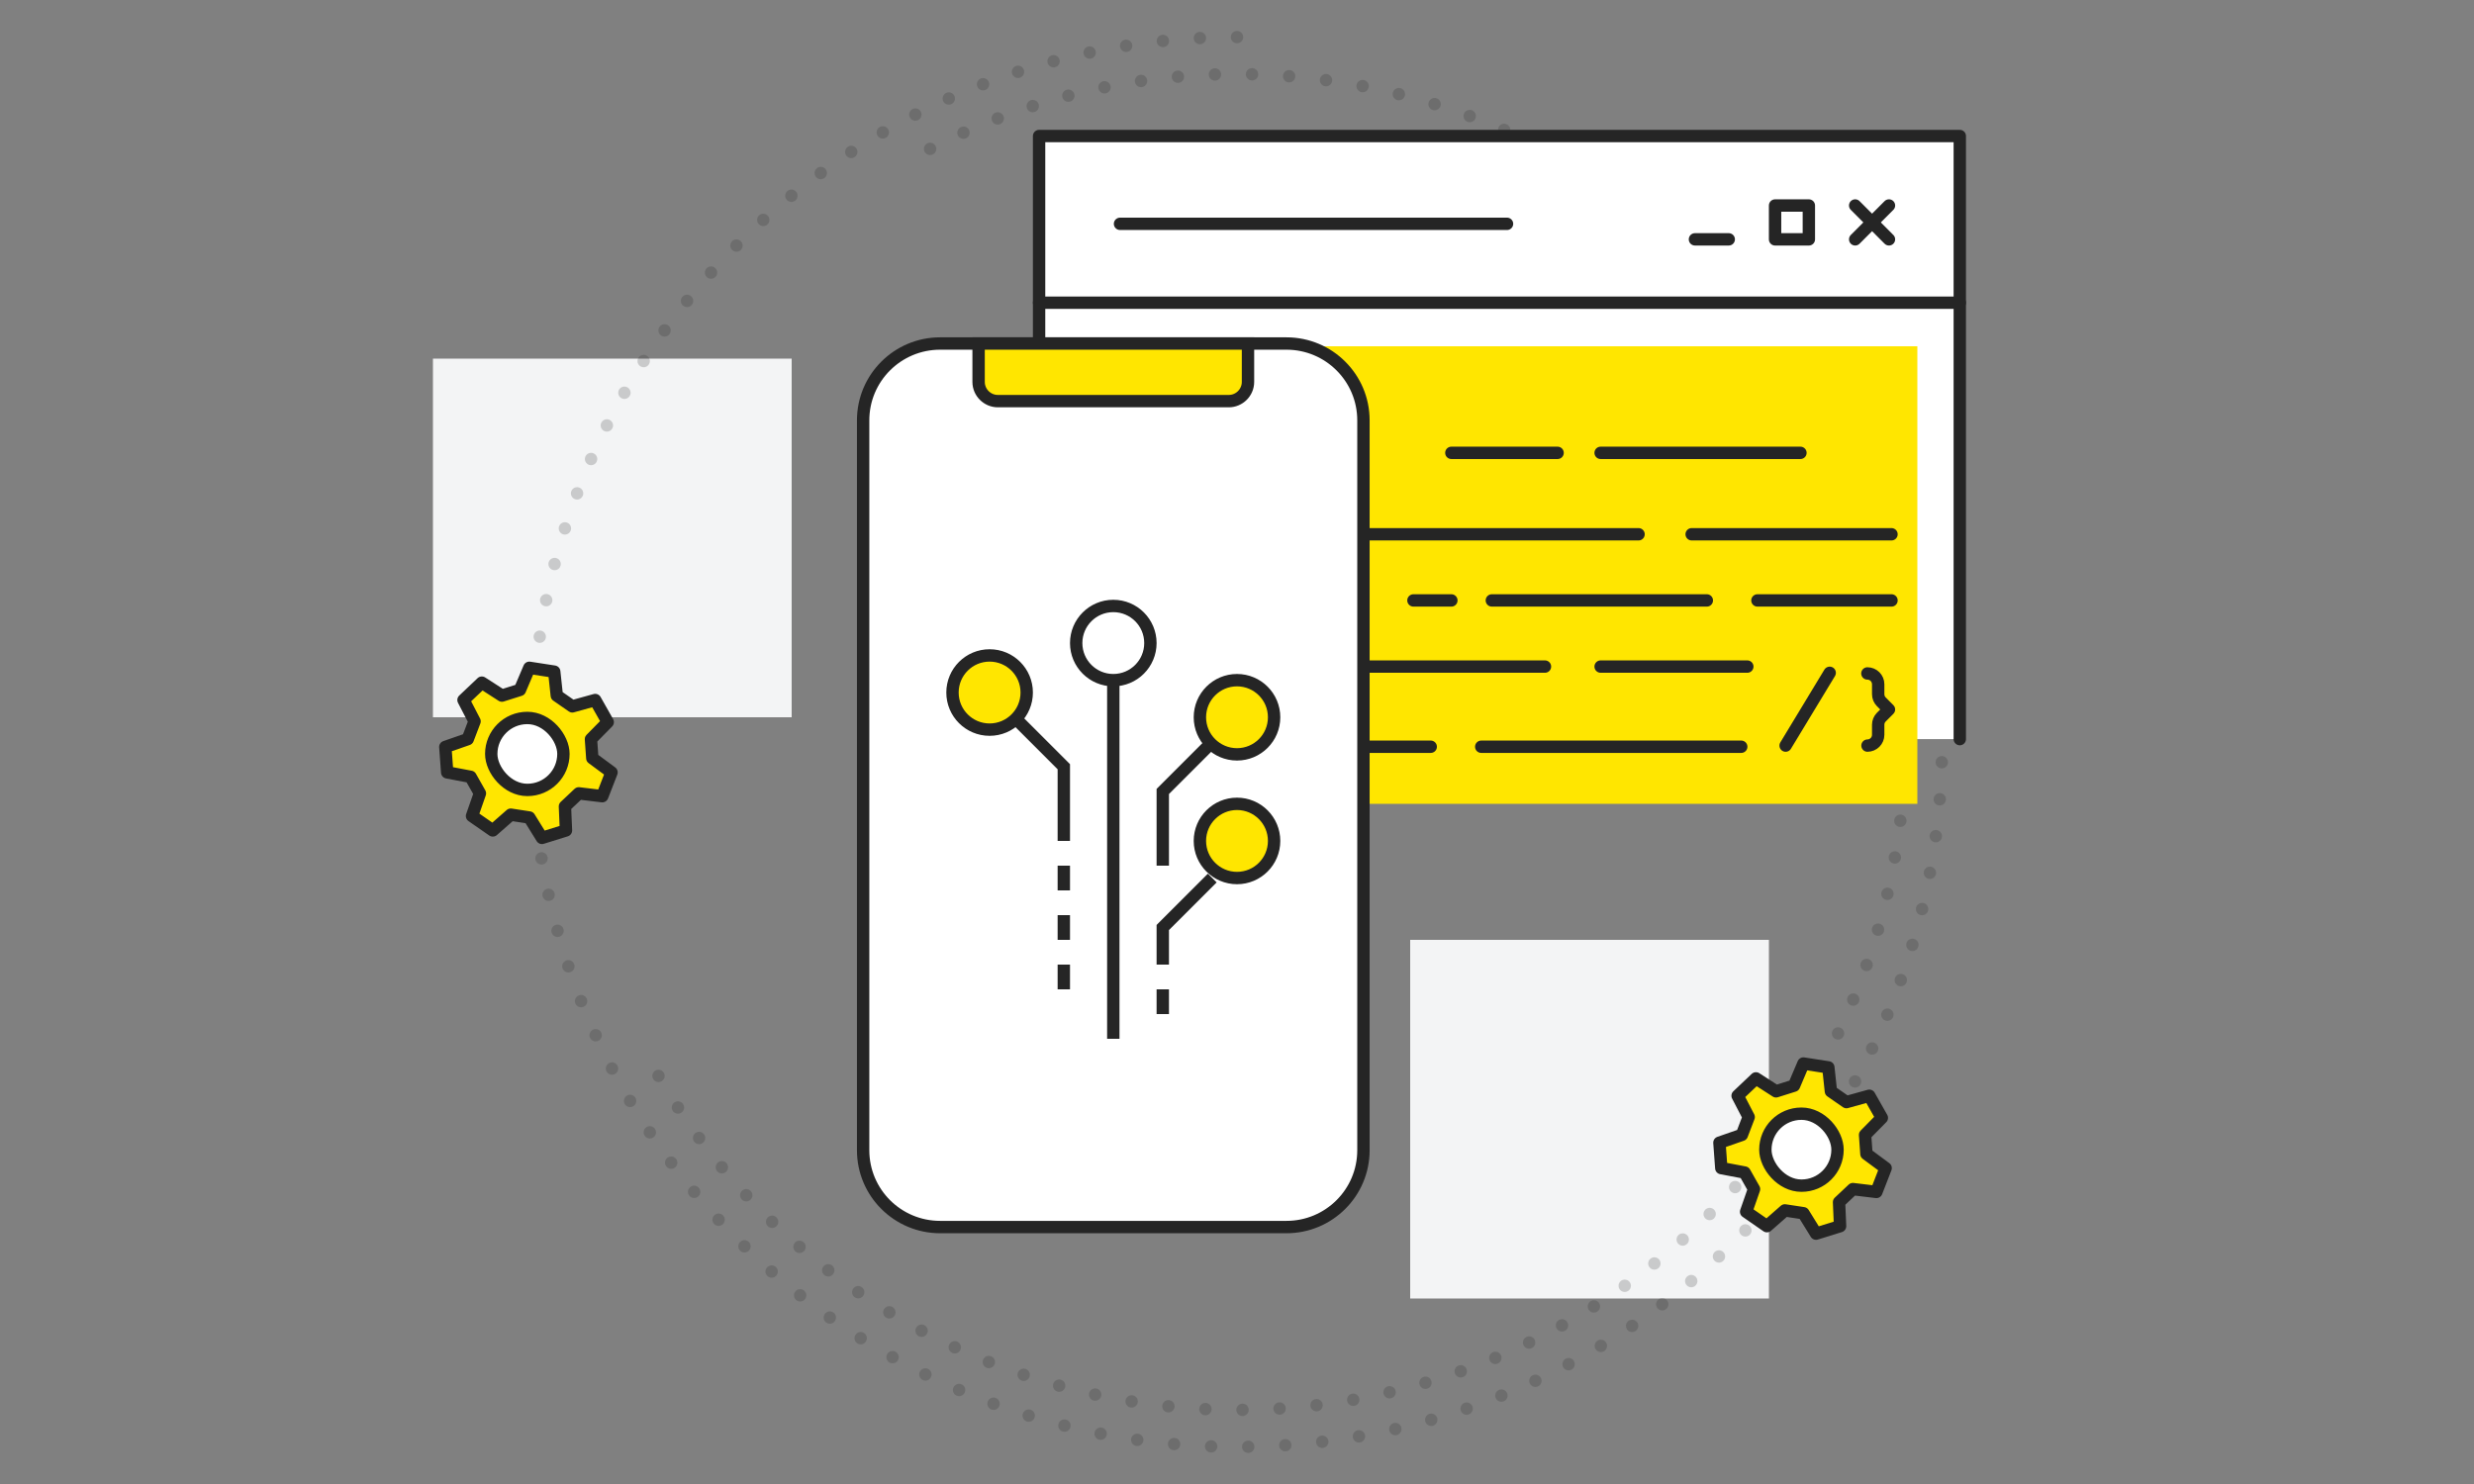
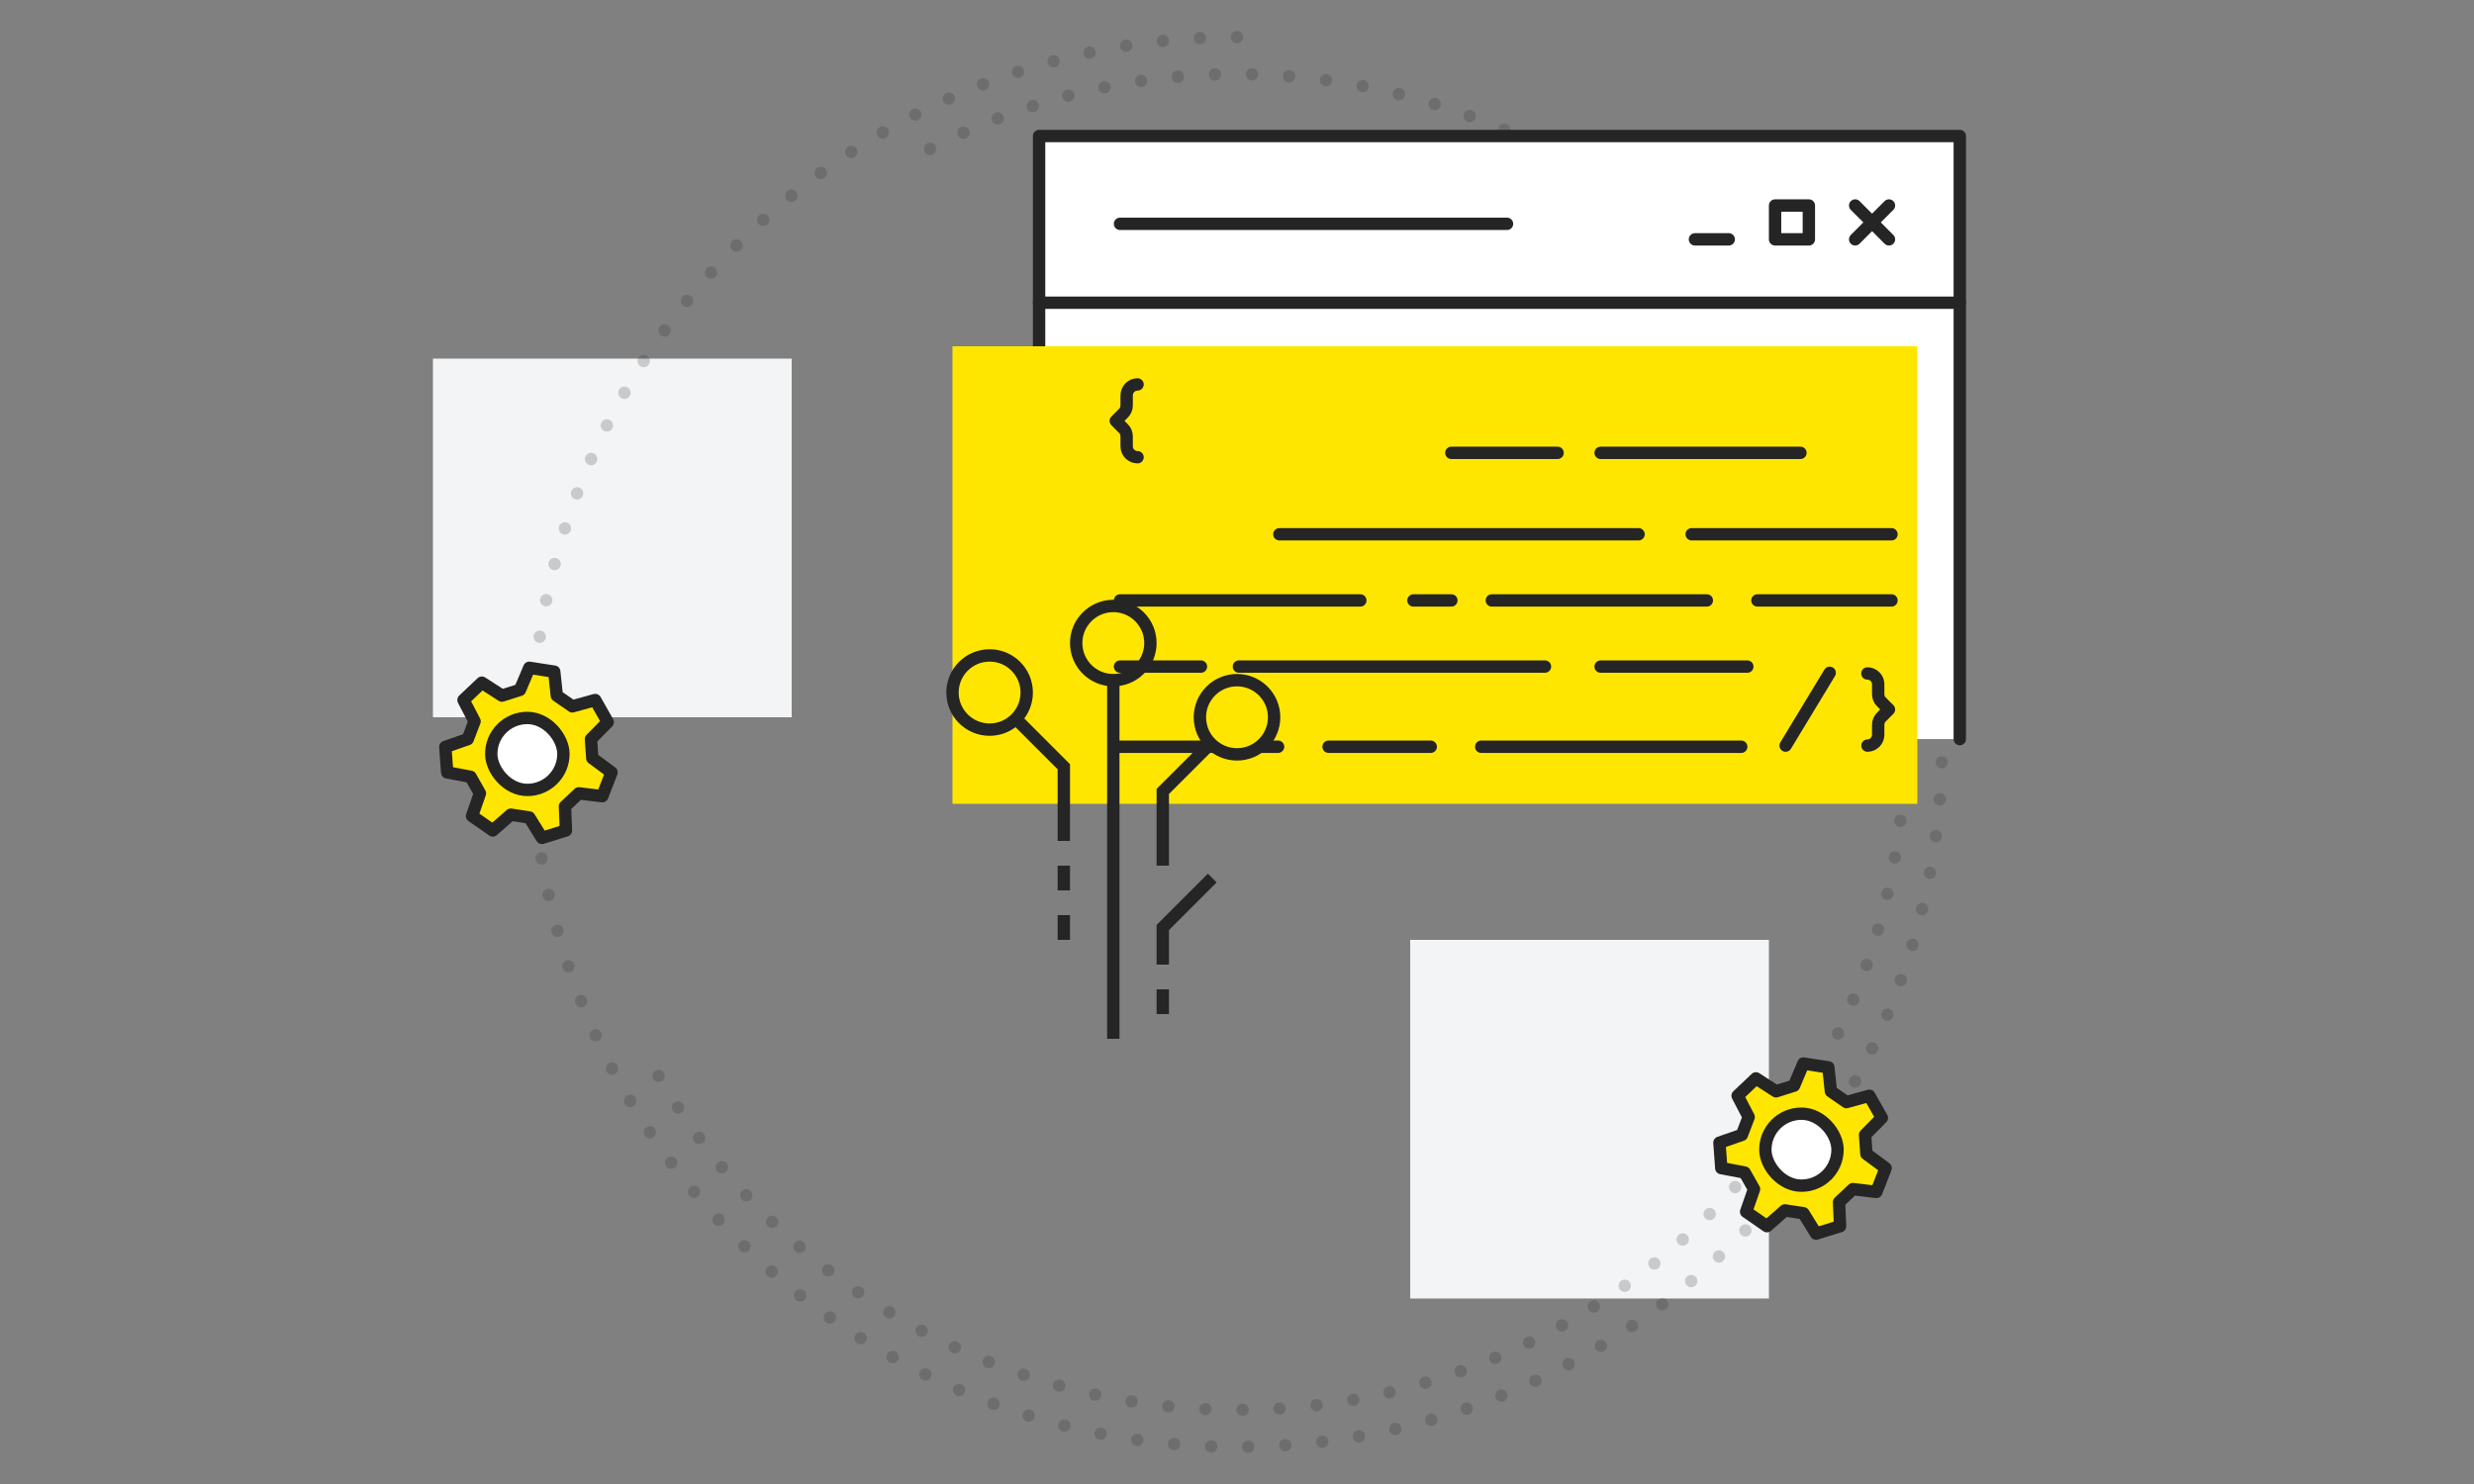
<svg xmlns="http://www.w3.org/2000/svg" width="200" height="120" viewBox="0 0 200 120" fill="none">
  <rect x="0" y="0" width="200" height="120" fill="#808080" stroke="none" />
  <g clip-path="url(#clip0_505_957)">
    <rect x="35" y="29" width="29" height="29" fill="#F3F4F5" />
    <rect x="114" y="76" width="29" height="29" fill="#F3F4F5" />
    <path opacity="0.2" d="M53.234 87C68.146 112.828 101.171 121.677 126.999 106.765C152.827 91.854 161.676 58.828 146.765 33C131.853 7.172 98.827 -1.677 72.999 13.235" stroke="#252525" stroke-linecap="round" stroke-dasharray="0 3" />
    <path opacity="0.2" d="M100 3C68.52 3 43 28.52 43 60C43 91.48 68.52 117 100 117C131.48 117 157 91.48 157 60" stroke="#252525" stroke-linecap="round" stroke-dasharray="0 3" />
    <path fill-rule="evenodd" clip-rule="evenodd" d="M150.883 93.308L150.774 91.769L152.129 90.393L151.117 88.605L149.267 89.118L148.012 88.247L147.804 86.311L145.79 86L145.031 87.788L143.577 88.247L141.952 87.201L140.47 88.605L141.364 90.328L140.813 91.769L139 92.4L139.151 94.456L141.04 94.814L141.797 96.153L141.158 97.985L142.838 99.151L144.29 97.876L145.79 98.105L146.811 99.755L148.753 99.151L148.67 97.208L149.79 96.153L151.688 96.382L152.436 94.456L150.883 93.308Z" fill="#FFE600" stroke="#252525" stroke-linecap="round" stroke-linejoin="round" />
    <rect x="142.713" y="90.056" width="5.834" height="5.819" rx="2.91" fill="white" stroke="#252525" stroke-linecap="round" stroke-linejoin="round" />
    <path fill-rule="evenodd" clip-rule="evenodd" d="M47.883 61.308L47.774 59.769L49.129 58.393L48.117 56.605L46.267 57.118L45.012 56.247L44.804 54.311L42.79 54L42.031 55.788L40.577 56.247L38.952 55.201L37.47 56.605L38.364 58.328L37.813 59.769L36 60.4L36.151 62.456L38.04 62.814L38.797 64.153L38.158 65.985L39.838 67.151L41.29 65.876L42.79 66.105L43.811 67.755L45.753 67.151L45.67 65.208L46.79 64.153L48.688 64.382L49.436 62.456L47.883 61.308Z" fill="#FFE600" stroke="#252525" stroke-linecap="round" stroke-linejoin="round" />
    <rect x="39.713" y="58.056" width="5.834" height="5.819" rx="2.91" fill="white" stroke="#252525" stroke-linecap="round" stroke-linejoin="round" />
    <path d="M149.843 36.618H152.91" stroke="#252525" stroke-linecap="round" stroke-linejoin="round" />
    <path fill-rule="evenodd" clip-rule="evenodd" d="M84 59.766V25.036V11H158.431V59.766" fill="white" />
    <path d="M84 59.766V25.036V11H158.431V59.766" stroke="#252525" stroke-linecap="round" stroke-linejoin="round" />
    <rect x="77" y="28" width="78" height="37" fill="#FFE600" />
    <path d="M129.395 36.618H145.548" stroke="#252525" stroke-linecap="round" stroke-linejoin="round" />
    <path d="M158.431 24.477H84" stroke="#252525" stroke-linecap="round" stroke-linejoin="round" />
    <path d="M121.828 18.099H90.543" stroke="#252525" stroke-linecap="round" stroke-linejoin="round" />
    <path d="M136.755 43.202H152.909" stroke="#252525" stroke-linecap="round" stroke-linejoin="round" />
    <path d="M103.426 43.202H132.462" stroke="#252525" stroke-linecap="round" stroke-linejoin="round" />
-     <path d="M90.543 43.202H100.154" stroke="#252525" stroke-linecap="round" stroke-linejoin="round" />
    <path d="M97.086 53.902H90.543" stroke="#252525" stroke-linecap="round" stroke-linejoin="round" />
    <path d="M124.896 53.902H100.154" stroke="#252525" stroke-linecap="round" stroke-linejoin="round" />
    <path d="M129.395 53.902H141.254" stroke="#252525" stroke-linecap="round" stroke-linejoin="round" />
    <path d="M109.969 48.552H90.543" stroke="#252525" stroke-linecap="round" stroke-linejoin="round" />
    <path d="M117.33 48.552H114.263" stroke="#252525" stroke-linecap="round" stroke-linejoin="round" />
    <path d="M137.981 48.552H120.601" stroke="#252525" stroke-linecap="round" stroke-linejoin="round" />
    <path d="M152.91 48.552H142.072" stroke="#252525" stroke-linecap="round" stroke-linejoin="round" />
    <path d="M103.321 60.383H90.315" stroke="#252525" stroke-linecap="round" stroke-linejoin="round" />
    <path d="M115.661 60.383H107.401" stroke="#252525" stroke-linecap="round" stroke-linejoin="round" />
    <path d="M140.763 60.383H119.744" stroke="#252525" stroke-linecap="round" stroke-linejoin="round" />
    <path d="M117.329 36.618H125.917" stroke="#252525" stroke-linecap="round" stroke-linejoin="round" />
    <path d="M91.96 36.972V36.972C91.475 36.972 91.079 36.578 91.079 36.09V35.281C91.079 35.047 90.988 34.822 90.823 34.658L90.201 34.034L90.823 33.41C90.988 33.245 91.079 33.02 91.079 32.786V31.969C91.079 31.485 91.47 31.092 91.952 31.086H91.96" stroke="#252525" stroke-linecap="round" stroke-linejoin="round" />
    <path d="M152.705 16.617L149.974 19.354" stroke="#252525" stroke-linecap="round" stroke-linejoin="round" />
    <path d="M152.705 19.354L149.974 16.617" stroke="#252525" stroke-linecap="round" stroke-linejoin="round" />
    <path d="M139.753 19.354H137.021" stroke="#252525" stroke-linecap="round" stroke-linejoin="round" />
    <path fill-rule="evenodd" clip-rule="evenodd" d="M143.498 19.355H146.229V16.618H143.498V19.355Z" stroke="#252525" stroke-linecap="round" stroke-linejoin="round" />
    <path d="M150.961 54.457C151.443 54.457 151.834 54.847 151.834 55.332V56.135C151.834 56.366 151.925 56.588 152.088 56.752L152.705 57.371L152.088 57.988C151.925 58.152 151.834 58.374 151.834 58.605V59.417C151.834 59.897 151.447 60.287 150.969 60.291" stroke="#252525" stroke-linecap="round" stroke-linejoin="round" />
    <path d="M147.914 54.406L144.351 60.291" stroke="#252525" stroke-linecap="round" stroke-linejoin="round" />
    <g clip-path="url(#clip1_505_957)">
      <path d="M104 27.777H76C72.563 27.777 69.777 30.558 69.777 33.989V93.011C69.777 96.442 72.563 99.223 76 99.223H104C107.436 99.223 110.222 96.442 110.222 93.011V33.989C110.222 30.558 107.436 27.777 104 27.777Z" fill="white" stroke="#252525" stroke-miterlimit="10" />
      <path d="M99.334 32.436H80.667C79.811 32.436 79.111 31.737 79.111 30.883V27.777H100.889V30.883C100.889 31.737 100.189 32.436 99.334 32.436Z" fill="#FFE600" stroke="#252525" stroke-miterlimit="10" />
    </g>
    <path d="M80 59C81.657 59 83 57.657 83 56C83 54.343 81.657 53 80 53C78.343 53 77 54.343 77 56C77 57.657 78.343 59 80 59Z" fill="#FFE600" stroke="#252525" stroke-miterlimit="10" />
    <path d="M100 61C101.657 61 103 59.657 103 58C103 56.343 101.657 55 100 55C98.343 55 97 56.343 97 58C97 59.657 98.343 61 100 61Z" fill="#FFE600" stroke="#252525" stroke-miterlimit="10" />
-     <path d="M100 71C101.657 71 103 69.657 103 68C103 66.343 101.657 65 100 65C98.343 65 97 66.343 97 68C97 69.657 98.343 71 100 71Z" fill="#FFE600" stroke="#252525" stroke-miterlimit="10" />
    <path d="M90 55C91.657 55 93 53.657 93 52C93 50.343 91.657 49 90 49C88.343 49 87 50.343 87 52C87 53.657 88.343 55 90 55Z" stroke="#252525" stroke-miterlimit="10" />
    <path d="M90 55V84" stroke="#252525" stroke-miterlimit="10" />
    <path d="M98 60L94 64V70" stroke="#252525" stroke-miterlimit="10" />
    <path d="M82 58L86 62V68" stroke="#252525" stroke-miterlimit="10" />
    <path d="M98 71L94 75V78" stroke="#252525" stroke-miterlimit="10" />
    <path d="M86 70V72" stroke="#252525" stroke-miterlimit="10" />
    <path d="M86 74V76" stroke="#252525" stroke-miterlimit="10" />
    <path d="M94 80V82" stroke="#252525" stroke-miterlimit="10" />
-     <path d="M86 78V80" stroke="#252525" stroke-miterlimit="10" />
  </g>
  <defs>
    <clipPath id="clip0_505_957">
      <rect width="200" height="120" fill="white" />
    </clipPath>
    <clipPath id="clip1_505_957">
-       <rect width="42" height="73" fill="white" transform="translate(69 27)" />
-     </clipPath>
+       </clipPath>
  </defs>
</svg>